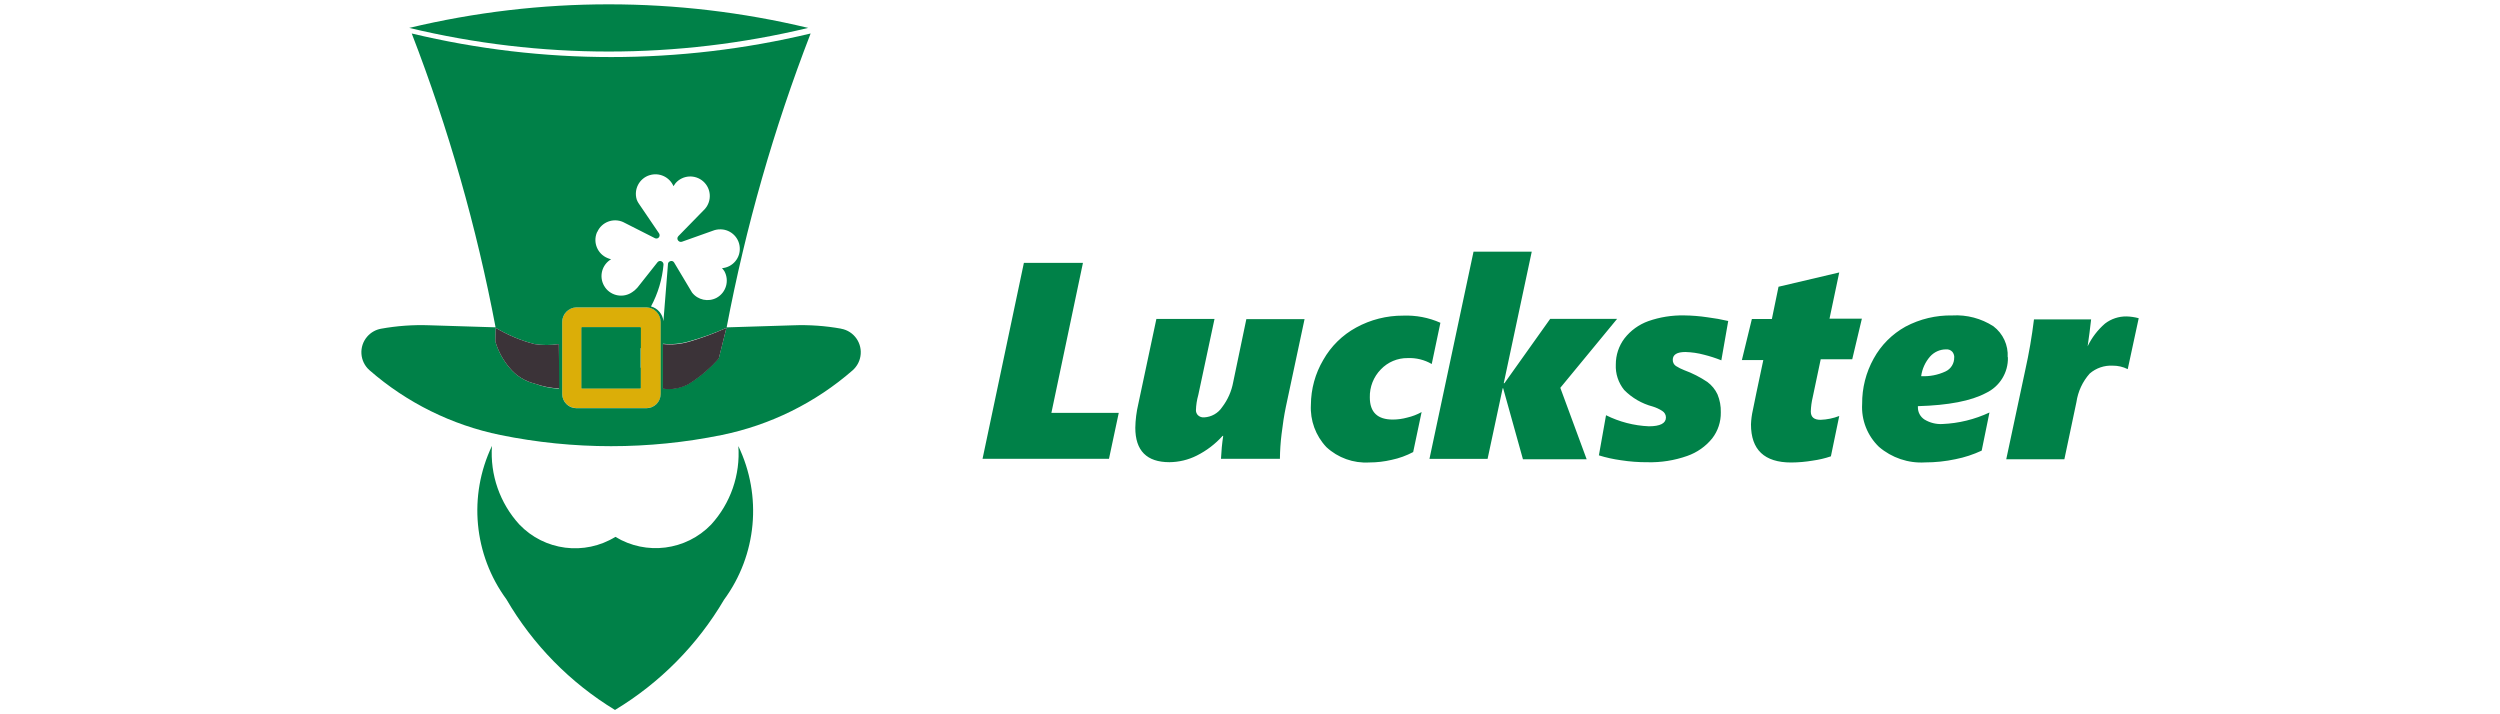
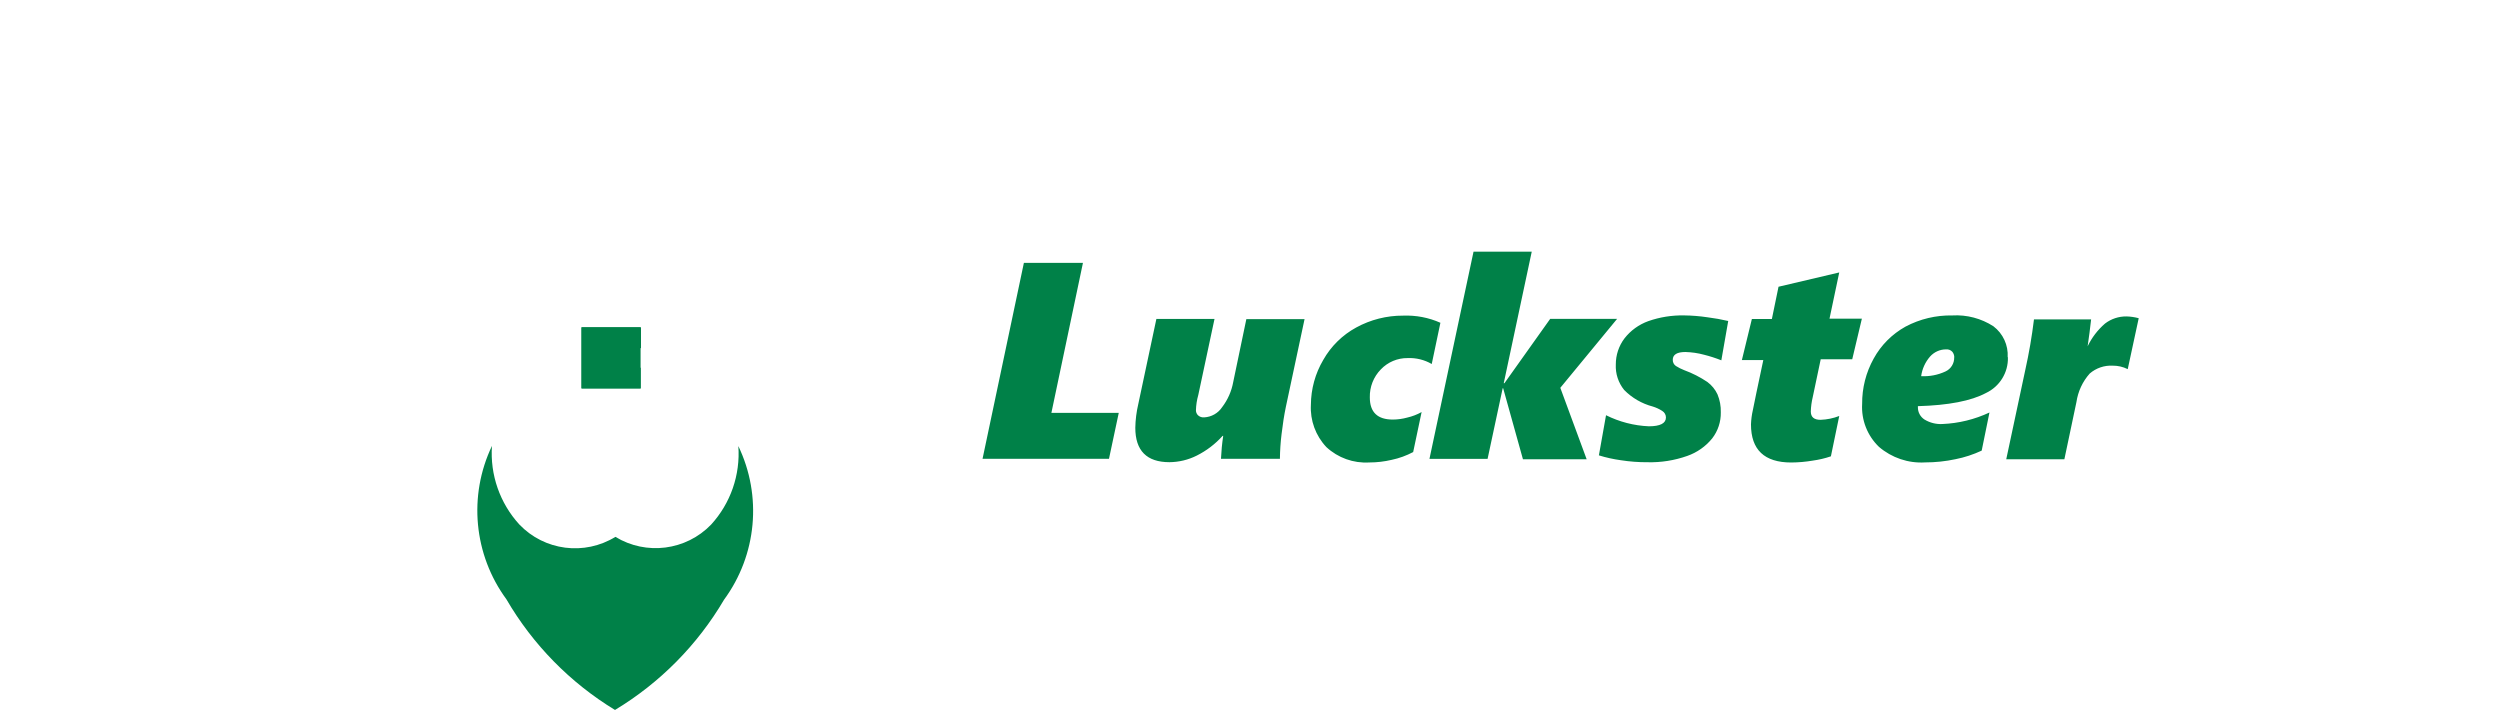
<svg xmlns="http://www.w3.org/2000/svg" height="160" id="luckster" viewBox="0 0 560 160" width="560">
  <defs>
    <style>
      .cls-1 {
        fill: #3b3338;
      }

      .cls-1, .cls-2, .cls-3 {
        stroke-width: 0px;
      }

      .cls-2 {
        fill: #dbae08;
      }

      .cls-3 {
        fill: #008148;
      }
    </style>
  </defs>
  <path class="cls-3" d="M248.41,102.77h-28.32l9.26-43.88h13.23l-7.07,33.6h15.09l-2.19,10.29ZM286.73,102.77h-13.23c.08-1.72.24-3.43.5-5.14h-.13c-1.64,1.83-3.61,3.33-5.81,4.43-1.89.95-3.98,1.45-6.1,1.47-5.09,0-7.65-2.58-7.65-7.71.03-1.79.26-3.58.67-5.33l4.05-19.05h13.02l-3.63,17.02c-.32,1.13-.5,2.29-.53,3.46,0,.41.17.8.45,1.09.37.35.88.53,1.39.48,1.63-.08,3.13-.93,4.03-2.29,1.26-1.65,2.11-3.57,2.48-5.62l2.94-14.09h13.04l-4.19,19.66c-.38,1.83-.7,3.87-.96,6.1-.23,1.85-.35,3.71-.37,5.57l.02-.05ZM320.71,81.54c-1.63-.95-3.5-1.41-5.39-1.33-2.27-.03-4.45.89-6.02,2.54-1.63,1.67-2.52,3.93-2.46,6.27,0,3.33,1.73,4.98,5.2,4.96,1.08-.01,2.16-.16,3.2-.45,1.12-.26,2.2-.67,3.2-1.23l-1.89,8.96c-1.51.8-3.13,1.39-4.8,1.74-1.65.39-3.34.59-5.04.59-3.54.21-7-1.03-9.6-3.44-2.41-2.55-3.66-5.97-3.47-9.47.02-3.54.97-7.01,2.77-10.06,1.73-3.06,4.28-5.57,7.36-7.25,3.23-1.77,6.86-2.69,10.54-2.67,2.86-.11,5.72.43,8.34,1.6l-1.94,9.23ZM349.51,86.87l5.9,16h-14.27l-4.43-15.9h-.11l-3.38,15.81h-13.02l9.87-46.4h13.04l-6.27,29.45h.16l10.24-14.4h14.99l-12.72,15.44ZM385.6,80.72c-1.27-.51-2.58-.93-3.9-1.26-1.36-.37-2.76-.57-4.18-.61-1.87,0-2.82.59-2.82,1.74-.02.55.24,1.08.7,1.39.59.37,1.22.69,1.87.94,1.83.67,3.57,1.56,5.18,2.64.98.73,1.76,1.68,2.27,2.78.53,1.28.78,2.65.74,4.03.04,2.1-.64,4.16-1.92,5.82-1.46,1.81-3.4,3.17-5.6,3.94-2.86,1.01-5.88,1.49-8.91,1.41-2,.01-3.99-.14-5.97-.45-1.66-.23-3.31-.59-4.91-1.09l1.6-8.99c2.99,1.49,6.26,2.34,9.6,2.48,2.54,0,3.82-.67,3.82-1.98,0-.6-.32-1.15-.83-1.46-.66-.43-1.38-.76-2.13-.99-2.43-.64-4.64-1.92-6.4-3.71-1.3-1.61-1.97-3.63-1.87-5.7-.01-2.11.67-4.17,1.95-5.86,1.38-1.77,3.23-3.1,5.34-3.86,2.57-.9,5.28-1.33,8-1.28,1.75.02,3.5.16,5.23.42,1.57.2,3.12.47,4.66.83l-1.54,8.8ZM414.88,80.47h-7.04l-1.79,8.5c-.25,1.05-.4,2.12-.43,3.2,0,1.25.72,1.87,2.18,1.87,1.44-.05,2.85-.34,4.19-.86l-1.87,9.04c-1.33.45-2.69.77-4.08.96-1.59.27-3.19.41-4.8.42-6.02,0-9.02-2.85-9.02-8.54.04-1.08.18-2.15.42-3.2.28-1.45,1.06-5.18,2.34-11.2h-4.8l2.24-9.2h4.48l1.49-7.23,13.6-3.2-2.18,10.35h7.25l-2.16,9.1ZM449.77,80.04c.1,3.41-1.84,6.55-4.93,8-3.3,1.76-8.38,2.75-15.23,2.94v.24c-.02,1.12.55,2.17,1.5,2.77,1.2.72,2.6,1.07,4,.99,3.64-.15,7.22-1.03,10.53-2.58l-1.74,8.54c-1.87.87-3.83,1.52-5.86,1.92-2.24.48-4.52.72-6.82.72-3.77.23-7.47-1.03-10.34-3.49-2.59-2.5-3.97-6-3.76-9.6-.03-3.55.85-7.05,2.58-10.16,1.65-3.02,4.13-5.5,7.14-7.17,3.22-1.71,6.83-2.57,10.48-2.5,3.24-.19,6.47.66,9.2,2.42,2.16,1.64,3.36,4.24,3.2,6.94h.05ZM437.76,80.04c0-.44-.15-.87-.42-1.22-.36-.41-.91-.62-1.46-.56-1.35.01-2.63.59-3.54,1.6-1.08,1.24-1.78,2.77-2,4.4,1.87.1,3.73-.26,5.42-1.04,1.25-.56,2.03-1.83,1.98-3.2v.02ZM476.59,82.68h0c-1.04-.52-2.18-.78-3.34-.77-1.88-.1-3.72.53-5.15,1.76-1.6,1.79-2.63,4.02-2.98,6.4l-2.7,12.8h-13.02l4.26-19.98c.83-3.74,1.49-7.54,1.95-11.34h12.8c-.22,1.97-.48,3.98-.78,6.02h0c.93-1.94,2.26-3.68,3.89-5.09,1.38-1.06,3.07-1.62,4.8-1.6.93.02,1.85.16,2.75.4l-2.46,11.41Z" data-name="Path 234" id="Path_234" />
  <g>
    <g data-name="Group 166" id="Group_166">
-       <path class="cls-3" d="M137.86,120.25c-6.93,4.27-15.91,3.12-21.53-2.77-4.37-4.78-6.58-11.14-6.13-17.6-5.33,11.17-4.09,24.37,3.23,34.35,5.92,10.17,14.28,18.69,24.33,24.8,10.07-6.07,18.47-14.56,24.43-24.7,7.34-10,8.57-23.23,3.2-34.41.47,6.46-1.74,12.82-6.11,17.6-5.62,5.81-14.52,6.94-21.42,2.74Z" data-name="Path 219" id="Path_219" />
+       <path class="cls-3" d="M137.86,120.25c-6.93,4.27-15.91,3.12-21.53-2.77-4.37-4.78-6.58-11.14-6.13-17.6-5.33,11.17-4.09,24.37,3.23,34.35,5.92,10.17,14.28,18.69,24.33,24.8,10.07-6.07,18.47-14.56,24.43-24.7,7.34-10,8.57-23.23,3.2-34.41.47,6.46-1.74,12.82-6.11,17.6-5.62,5.81-14.52,6.94-21.42,2.74" data-name="Path 219" id="Path_219" />
    </g>
    <g data-name="Group 168" id="Group_168">
      <path class="cls-3" d="M130.26,73.34v13.66h13.26v-4.62h-4.18c-1.2.12-2.26-.76-2.38-1.95,0-.02,0-.03,0-.05-.11-1.21.79-2.29,2-2.4.02,0,.04,0,.06,0h4.56v-4.64h-13.33ZM143.06,77.46h-3.68c-1.5.13-2.63,1.44-2.53,2.94.11,1.35,1.18,2.41,2.53,2.51h3.68v3.6h-12.33v-12.62h12.19l.14,3.57Z" data-name="Path 68" id="Path_68" />
-       <path class="cls-2" d="M144.73,68.85h-15.6c-1.78.05-3.19,1.5-3.2,3.28v16.09c0,1.77,1.43,3.2,3.2,3.2h15.68c1.77,0,3.2-1.43,3.2-3.2v-16.09c0-1.81-1.47-3.28-3.28-3.28h0ZM143.51,77.98h0v9.02h-13.23v-13.71h13.25l-.02,4.69Z" />
-       <path class="cls-3" d="M188.4,73.62c-3.55-.64-7.16-.89-10.77-.75l-14.86.46c4.26-22.47,10.56-44.51,18.81-65.83-29.37,7.04-59.98,7.04-89.35,0,8.24,21.33,14.53,43.36,18.78,65.82l-14.86-.46c-3.61-.13-7.23.13-10.78.77-1.2.21-2.29.83-3.09,1.74-1.95,2.22-1.73,5.61.49,7.56,0,0,0,0,0,0h0c8.35,7.29,18.45,12.28,29.31,14.51,16.36,3.34,33.23,3.34,49.6,0,10.86-2.22,20.96-7.21,29.31-14.49.91-.81,1.53-1.9,1.74-3.1.52-2.91-1.41-5.7-4.33-6.22,0,0,0,0,0,0ZM133.8,51.94c.98-2.2,3.56-3.18,5.76-2.21h0l7.1,3.6c.23.13.52.13.75,0,.35-.22.45-.67.24-1.02h0l-4.64-6.83c-.15-.25-.28-.5-.38-.77-.71-2.3.57-4.75,2.88-5.47,0,0,.01,0,.02,0,2.14-.66,4.44.4,5.33,2.46.15-.24.31-.47.48-.69,1.6-1.81,4.36-1.98,6.18-.38,1.81,1.6,1.98,4.36.38,6.18l-5.94,6.08c-.3.29-.3.77,0,1.06,0,0,0,0,0,0,.22.23.56.3.85.18l7.25-2.58c.28-.08.57-.13.86-.16h.08c2.39-.2,4.5,1.58,4.7,3.97,0,0,0,0,0,.01.21,2.39-1.55,4.49-3.94,4.7-.01,0-.02,0-.03,0h0c.2.21.38.44.54.69,1.15,2.12.38,4.77-1.73,5.94-1.88,1.01-4.21.52-5.52-1.17l-4.03-6.75h0c-.21-.33-.64-.43-.97-.22,0,0-.01,0-.02.01h0c-.22.11-.36.33-.37.58l-1.02,12.8c-.15-1.57-1.26-2.89-2.78-3.31h0c1.56-2.9,2.51-6.08,2.8-9.36.03-.41-.28-.77-.69-.82-.25-.02-.5.09-.66.29l-4.48,5.66c-.19.21-.39.42-.61.61-.16.14-.33.27-.51.38-1.96,1.41-4.7.97-6.12-1,0,0,0,0,0-.01-1.41-1.97-.96-4.7,1.01-6.11l.32-.21c-.28-.06-.56-.15-.82-.27-2.22-.92-3.28-3.47-2.37-5.7l.1-.18ZM119.74,85.92c-2.19-.54-4.15-1.78-5.58-3.52-1.47-1.73-2.56-3.74-3.2-5.92l.08-3.04c2.7,1.61,5.61,2.83,8.66,3.63,1.82.29,3.67.29,5.49,0v10c-1.86-.1-3.7-.49-5.44-1.15ZM147.99,88.24c0,1.77-1.43,3.2-3.2,3.2h-15.66c-1.77,0-3.2-1.43-3.2-3.2v-16.11c0-1.78,1.42-3.23,3.2-3.28h15.66c1.78.05,3.19,1.5,3.2,3.28v16.11ZM161.01,80.24c-1.93,2.2-4.17,4.1-6.64,5.66-1.78,1.01-3.85,1.39-5.87,1.09v-10c1.97.21,3.97.03,5.87-.53,2.85-.8,5.65-1.81,8.35-3.02l-1.71,6.8Z" />
-       <path class="cls-1" d="M125.27,87.01c-1.89-.08-3.76-.45-5.54-1.09-2.19-.54-4.15-1.78-5.58-3.52-1.47-1.73-2.56-3.74-3.2-5.92l.08-3.04c2.7,1.61,5.61,2.83,8.66,3.63,1.82.29,3.67.29,5.49,0l.1,9.94Z" />
-       <path class="cls-1" d="M162.72,73.44l-1.71,6.88c-1.93,2.2-4.17,4.1-6.64,5.66-1.78,1.01-3.85,1.39-5.87,1.09v-10c1.97.21,3.97.03,5.87-.53,2.86-.83,5.65-1.86,8.35-3.1Z" />
-       <path class="cls-3" d="M91.67,6.25c29.37,7.06,60,7.06,89.37,0-29.37-7.04-59.99-7.04-89.37,0Z" data-name="Path 66" id="Path_66" />
      <rect class="cls-3" height="13.71" width="13.23" x="130.26" y="73.3" />
    </g>
  </g>
</svg>